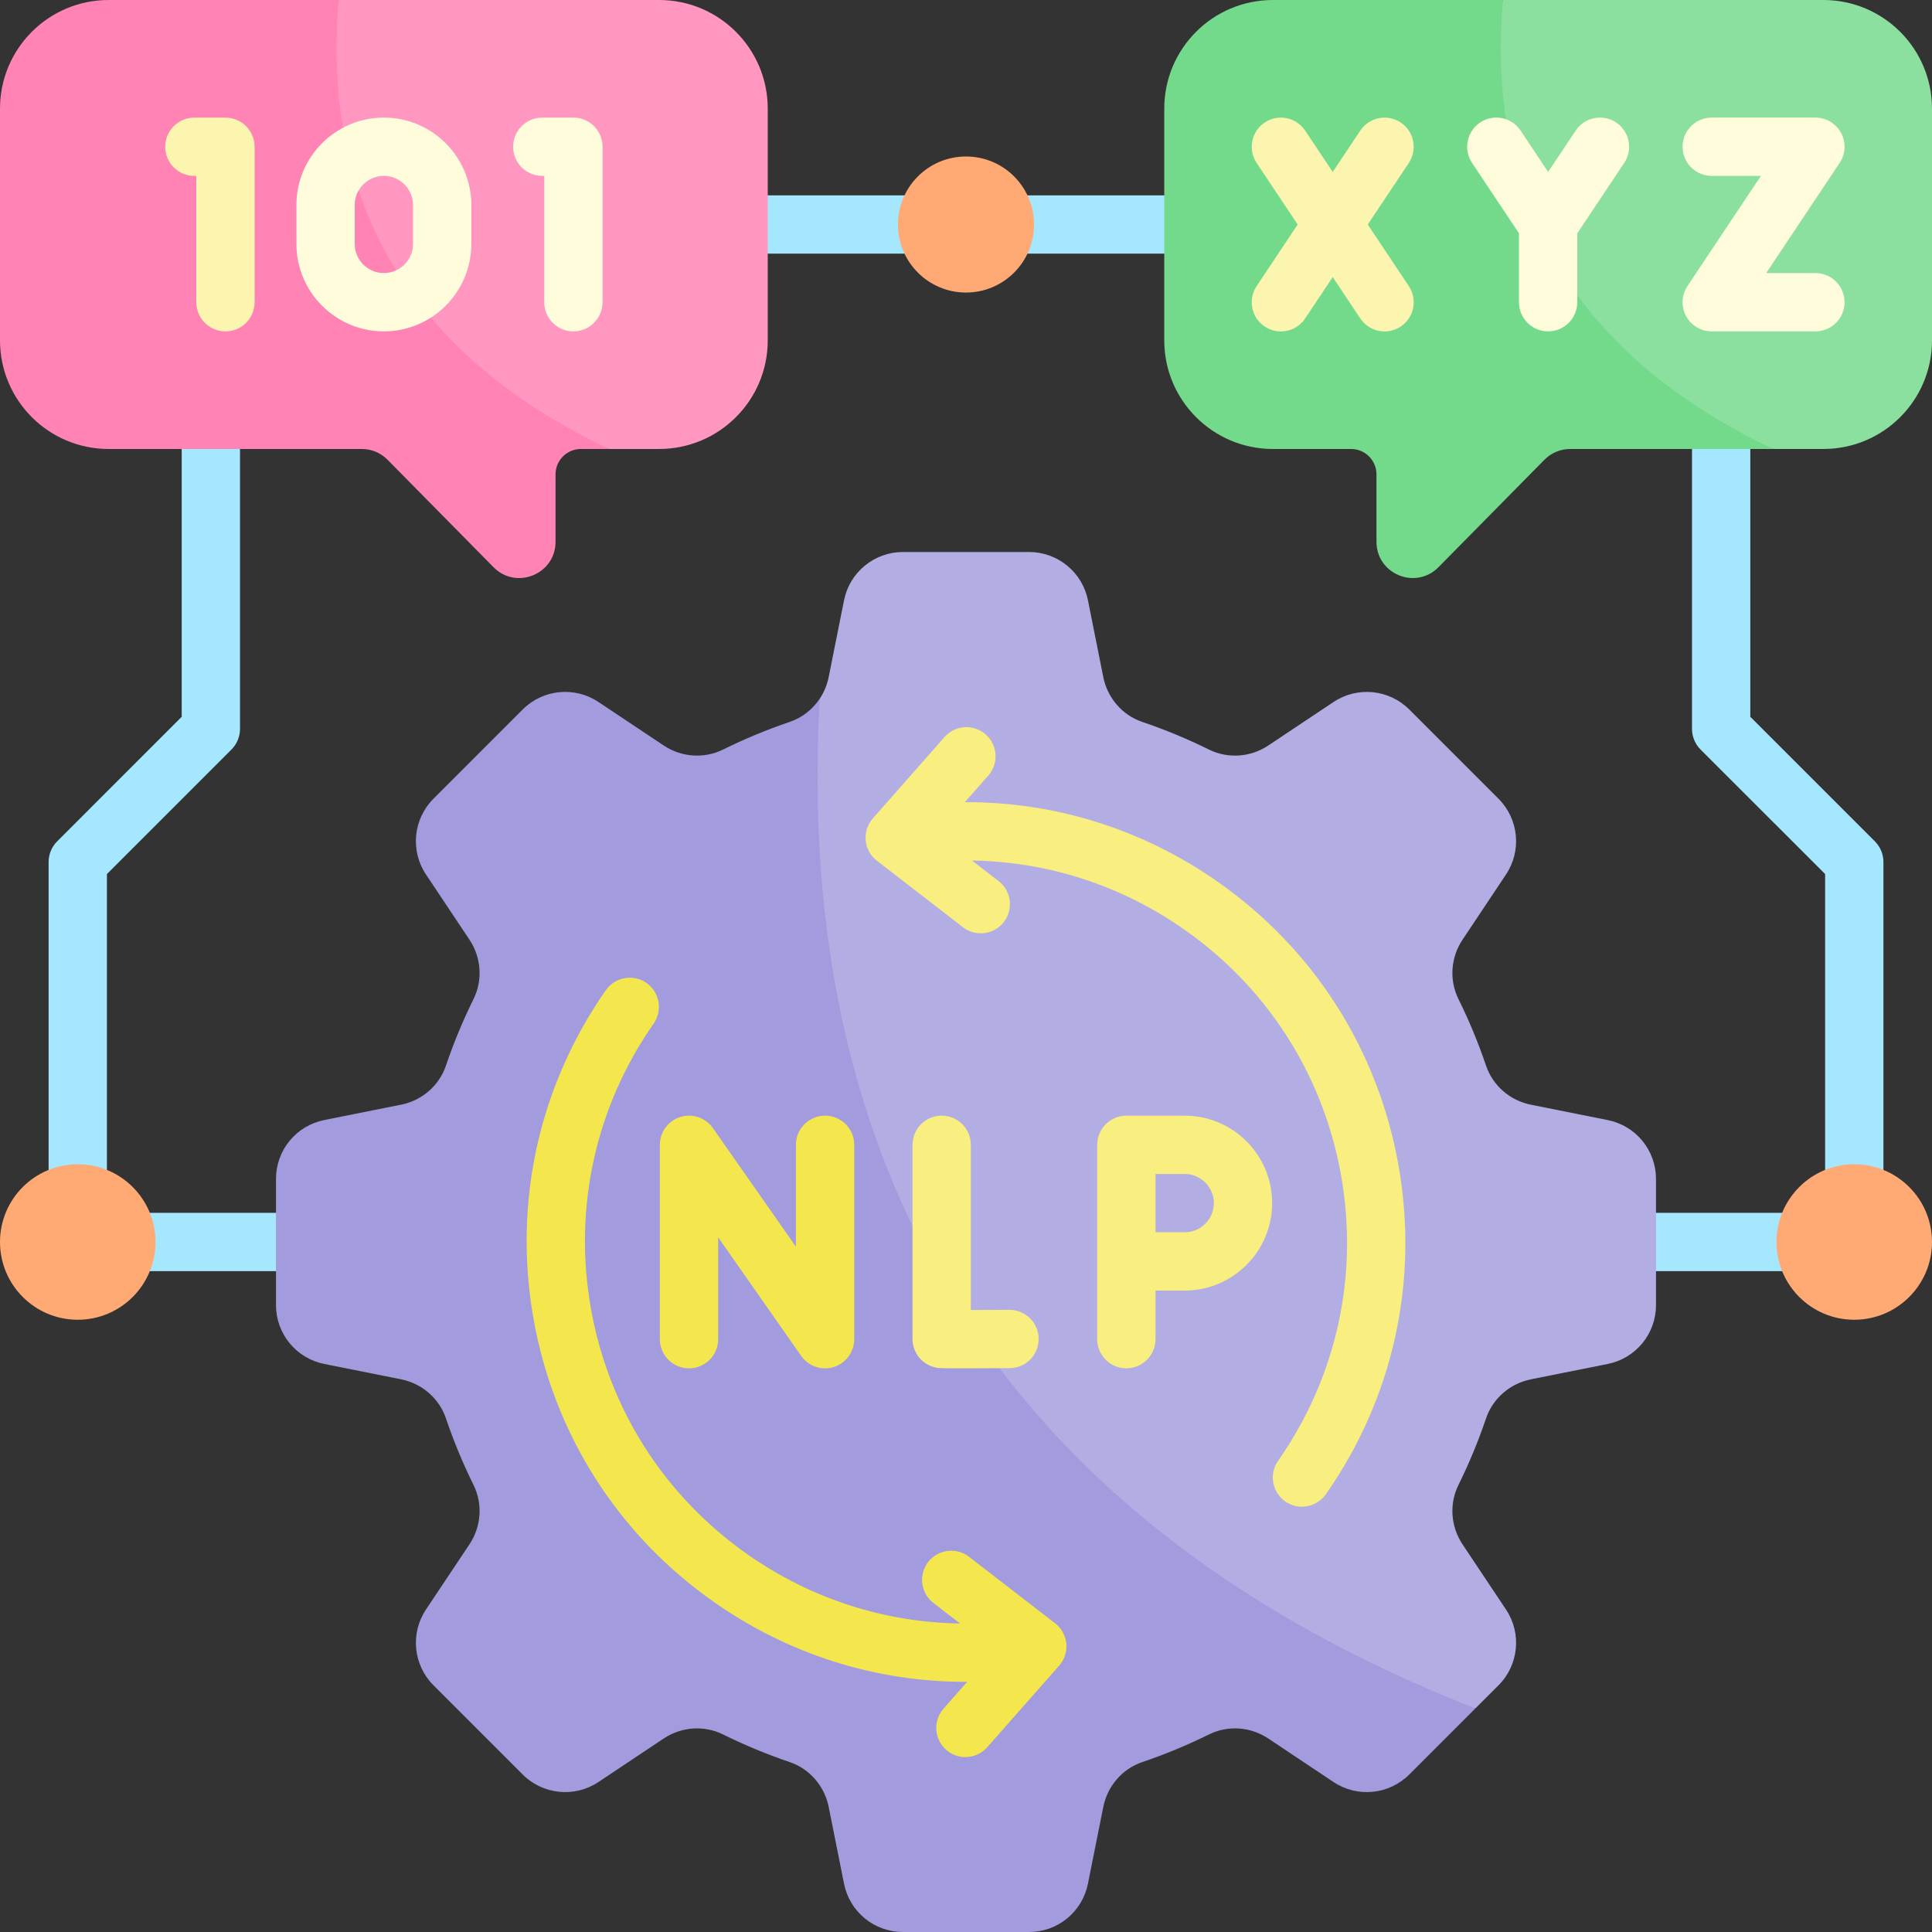
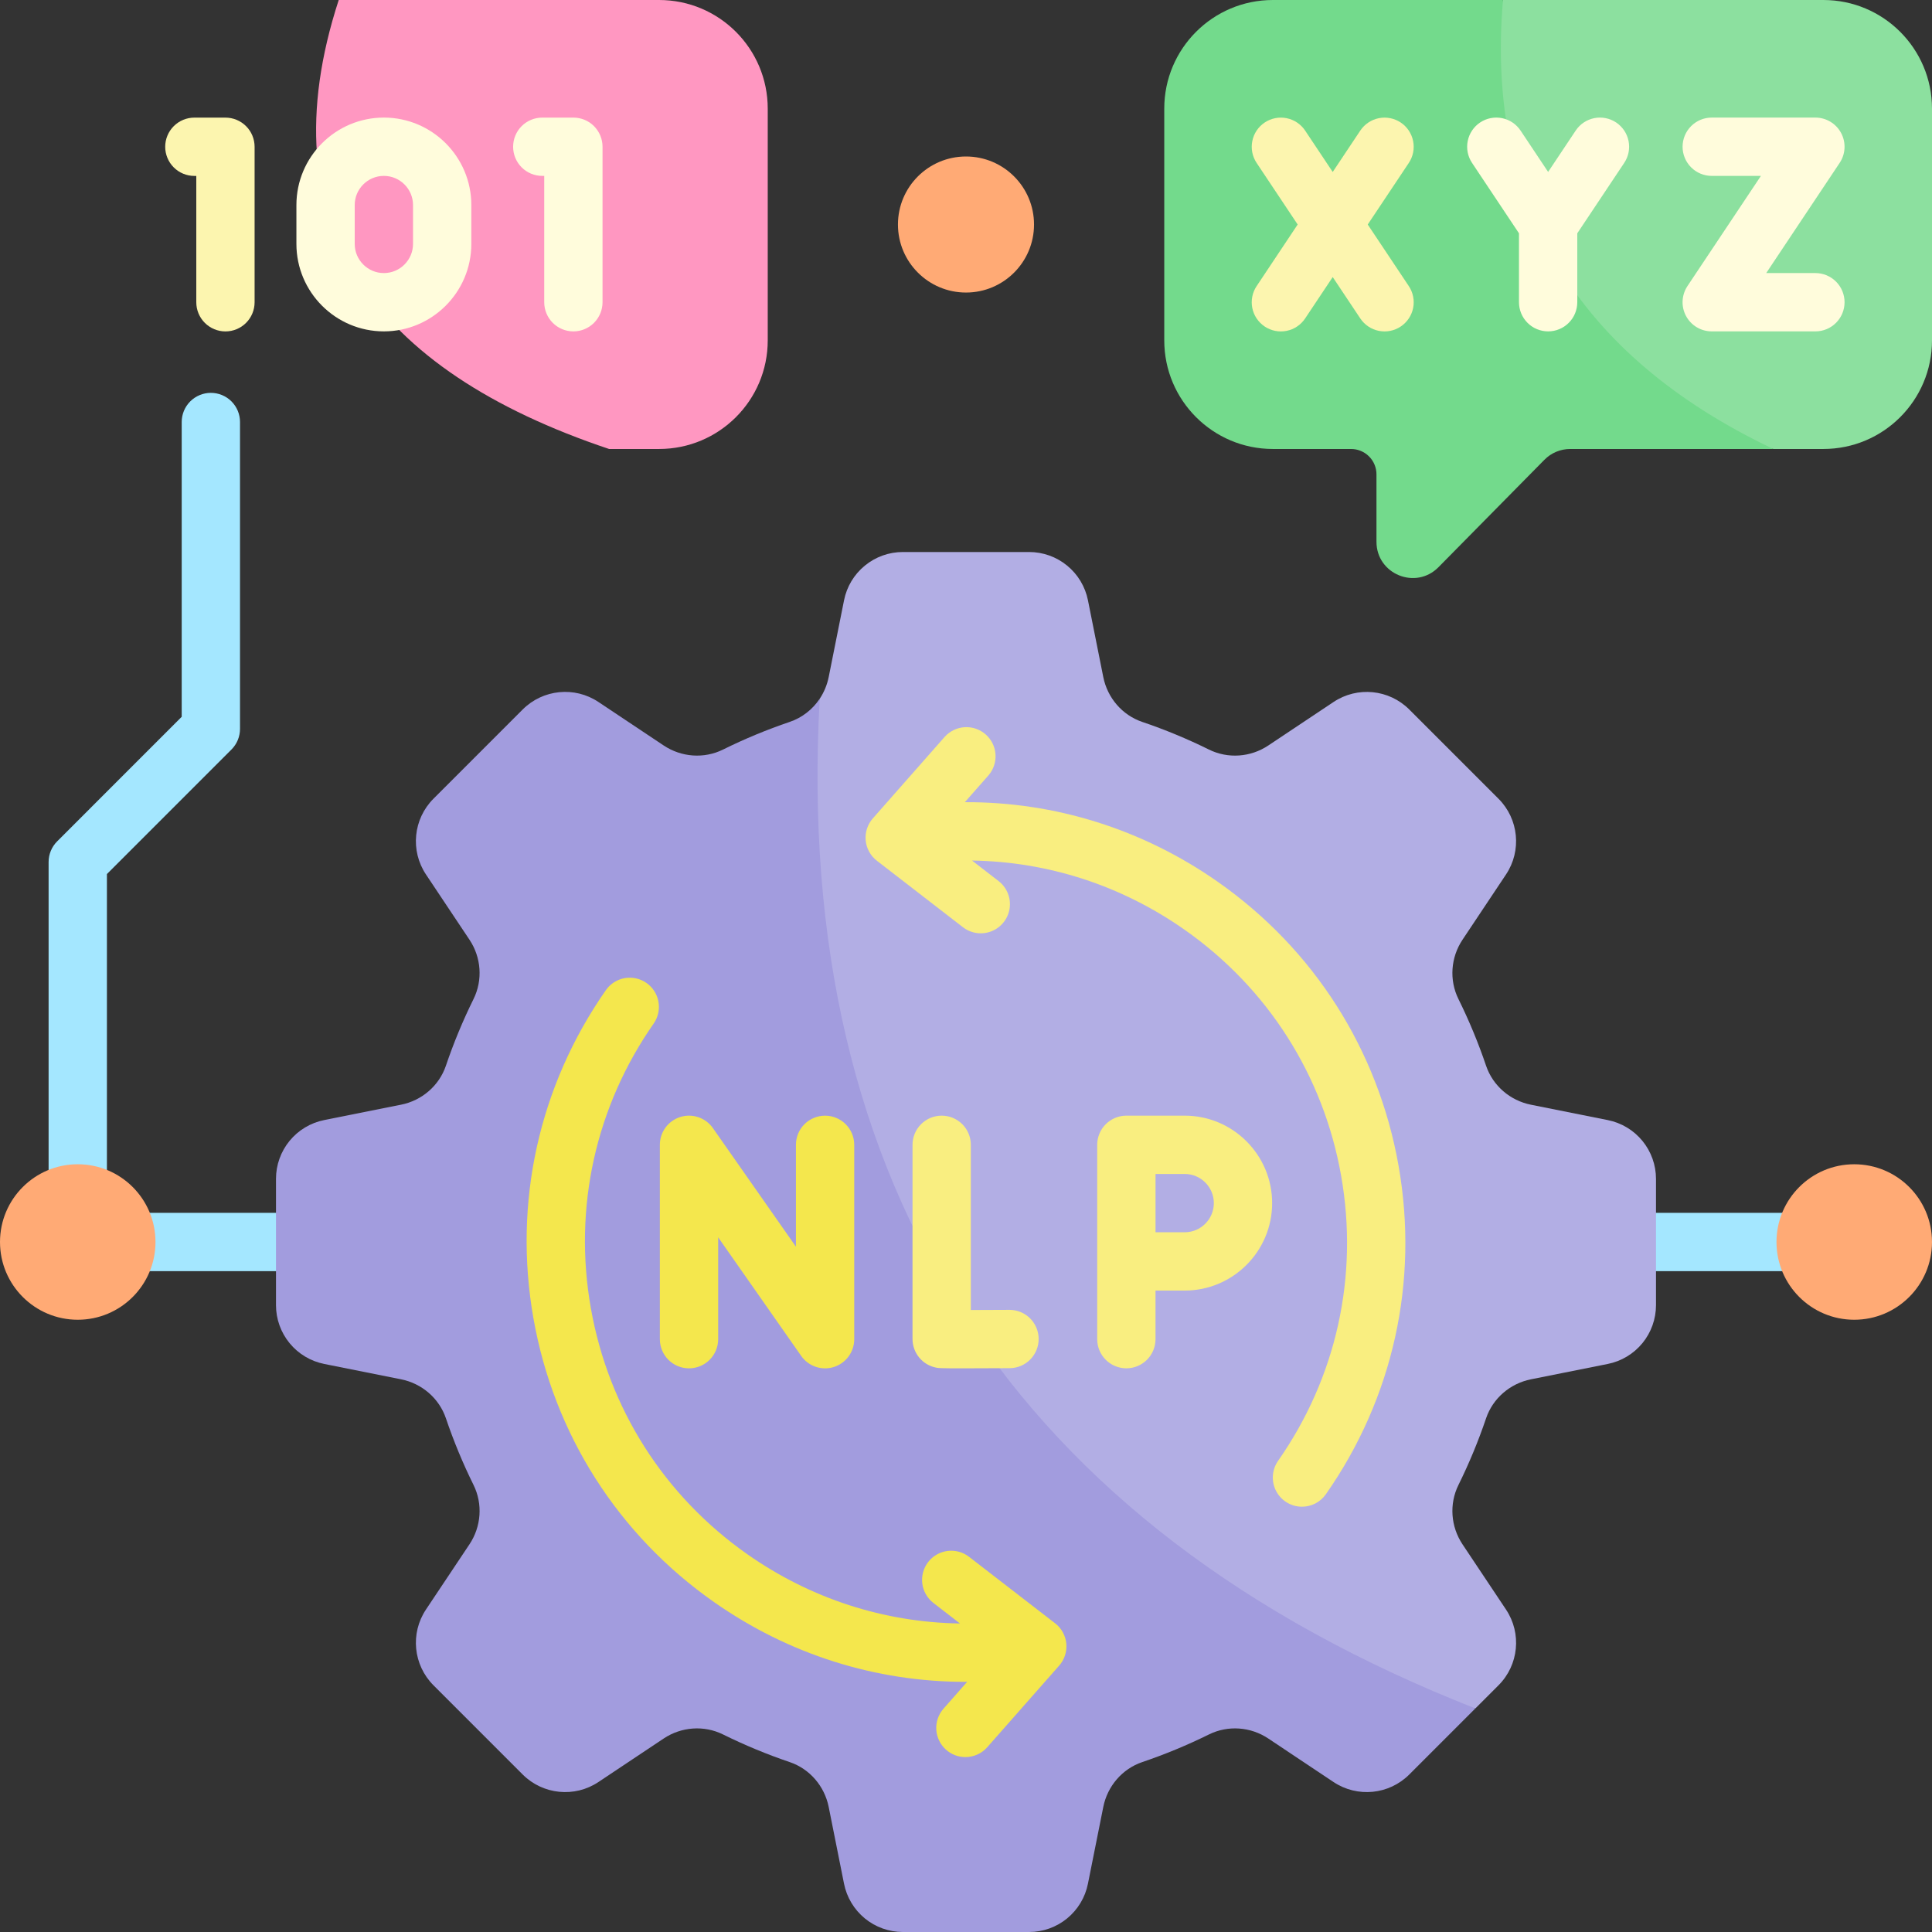
<svg xmlns="http://www.w3.org/2000/svg" width="100" height="100" viewBox="0 0 100 100" fill="none">
  <rect x="0" y="0" width="100" height="100" fill="#333333" stroke="none" />
  <g clip-path="url(#clip0_371_388)">
    <path d="M4.025 63.696C3.826 63.696 3.63 63.657 3.447 63.581C3.264 63.506 3.098 63.395 2.958 63.254C2.817 63.114 2.706 62.948 2.63 62.765C2.555 62.582 2.516 62.386 2.516 62.187V44.616C2.516 44.216 2.675 43.832 2.958 43.549L9.405 37.101V21.843C9.405 21.645 9.444 21.449 9.52 21.265C9.596 21.082 9.707 20.916 9.847 20.776C9.987 20.636 10.153 20.525 10.337 20.449C10.52 20.373 10.716 20.334 10.914 20.334C11.112 20.334 11.308 20.373 11.492 20.449C11.675 20.525 11.841 20.636 11.981 20.776C12.121 20.916 12.232 21.082 12.308 21.265C12.384 21.449 12.423 21.645 12.423 21.843V37.726C12.423 38.127 12.264 38.511 11.981 38.794L5.534 45.241V62.187C5.534 62.587 5.375 62.971 5.092 63.254C4.809 63.537 4.425 63.696 4.025 63.696Z" fill="#A4E7FF" />
    <path d="M19.457 65.795H5.353C4.953 65.795 4.569 65.636 4.286 65.353C4.003 65.07 3.844 64.686 3.844 64.286C3.844 63.886 4.003 63.502 4.286 63.219C4.569 62.936 4.953 62.777 5.353 62.777H19.457C20.29 62.777 20.966 63.453 20.966 64.286C20.966 65.12 20.29 65.795 19.457 65.795Z" fill="#A4E7FF" />
    <path d="M4.024 68.31C6.247 68.31 8.048 66.508 8.048 64.286C8.048 62.063 6.247 60.262 4.024 60.262C1.802 60.262 0 62.063 0 64.286C0 66.508 1.802 68.31 4.024 68.31Z" fill="#FFAA75" />
-     <path d="M95.977 63.696C95.778 63.696 95.582 63.657 95.399 63.581C95.216 63.506 95.05 63.395 94.909 63.254C94.769 63.114 94.658 62.948 94.582 62.765C94.507 62.582 94.468 62.386 94.468 62.187V45.241L88.02 38.794C87.737 38.511 87.578 38.127 87.578 37.726V21.843C87.578 21.443 87.737 21.059 88.02 20.776C88.303 20.493 88.687 20.334 89.087 20.334C89.487 20.334 89.871 20.493 90.154 20.776C90.437 21.059 90.596 21.443 90.596 21.843V37.101L97.044 43.549C97.327 43.832 97.486 44.216 97.486 44.616V62.187C97.486 62.386 97.447 62.582 97.371 62.765C97.295 62.948 97.184 63.114 97.044 63.254C96.903 63.395 96.737 63.506 96.554 63.581C96.371 63.657 96.175 63.696 95.977 63.696Z" fill="#A4E7FF" />
    <path d="M94.646 65.795H80.542C80.142 65.795 79.758 65.636 79.475 65.353C79.192 65.07 79.033 64.686 79.033 64.286C79.033 63.886 79.192 63.502 79.475 63.219C79.758 62.936 80.142 62.777 80.542 62.777H94.646C95.046 62.777 95.43 62.936 95.713 63.219C95.996 63.502 96.155 63.886 96.155 64.286C96.155 64.686 95.996 65.07 95.713 65.353C95.43 65.636 95.046 65.795 94.646 65.795Z" fill="#A4E7FF" />
    <path d="M95.975 68.31C98.198 68.31 100 66.508 100 64.286C100 62.063 98.198 60.262 95.975 60.262C93.753 60.262 91.951 62.063 91.951 64.286C91.951 66.508 93.753 68.31 95.975 68.31Z" fill="#FFAA75" />
-     <path d="M61.066 13.129H38.933C38.533 13.129 38.149 12.97 37.866 12.687C37.583 12.404 37.424 12.021 37.424 11.62C37.424 11.22 37.583 10.836 37.866 10.553C38.149 10.27 38.533 10.111 38.933 10.111H61.066C61.899 10.111 62.575 10.787 62.575 11.62C62.575 12.454 61.899 13.129 61.066 13.129Z" fill="#A4E7FF" />
    <path d="M39.738 5.624V17.618C39.738 20.723 37.22 23.239 34.114 23.239H31.526C19.352 19.162 13.741 11.643 17.532 0H34.114C37.22 0 39.738 2.517 39.738 5.624Z" fill="#FF97C1" />
-     <path d="M31.527 23.239H30.066C29.718 23.239 29.385 23.378 29.139 23.624C28.893 23.87 28.755 24.203 28.755 24.551V28.042C28.755 29.718 26.722 30.551 25.545 29.358L20.062 23.799C19.888 23.622 19.681 23.481 19.452 23.385C19.223 23.289 18.977 23.239 18.729 23.239H5.624C2.517 23.239 0 20.722 0 17.616V5.624C0 2.517 2.517 0 5.624 0H17.533C16.62 10.567 21.358 18.413 31.527 23.239Z" fill="#FF83B4" />
    <path d="M11.669 17.154C11.471 17.154 11.275 17.115 11.092 17.039C10.909 16.963 10.742 16.852 10.602 16.712C10.462 16.572 10.351 16.406 10.275 16.223C10.199 16.04 10.16 15.843 10.16 15.645V9.106H10.06C9.66 9.106 9.276 8.947 8.993 8.664C8.71 8.381 8.551 7.997 8.551 7.597C8.551 7.197 8.71 6.813 8.993 6.53C9.276 6.247 9.66 6.088 10.06 6.088H11.669C11.867 6.088 12.064 6.127 12.247 6.203C12.43 6.279 12.596 6.39 12.736 6.53C12.877 6.67 12.988 6.836 13.063 7.019C13.139 7.202 13.178 7.399 13.178 7.597V15.645C13.178 16.045 13.019 16.429 12.736 16.712C12.453 16.995 12.069 17.154 11.669 17.154Z" fill="#FCF5AF" />
    <path d="M29.678 17.153C29.48 17.153 29.284 17.114 29.1 17.038C28.917 16.962 28.751 16.851 28.611 16.711C28.471 16.571 28.36 16.404 28.284 16.221C28.208 16.038 28.169 15.842 28.169 15.644V9.104H28.068C27.668 9.104 27.284 8.946 27.001 8.663C26.718 8.38 26.559 7.996 26.559 7.596C26.559 7.195 26.718 6.811 27.001 6.528C27.284 6.246 27.668 6.087 28.068 6.087H29.678C29.876 6.087 30.072 6.126 30.255 6.201C30.439 6.277 30.605 6.388 30.745 6.528C30.885 6.669 30.996 6.835 31.072 7.018C31.148 7.201 31.187 7.397 31.187 7.596V15.644C31.187 16.044 31.028 16.428 30.745 16.711C30.462 16.994 30.078 17.153 29.678 17.153ZM19.869 17.152C17.373 17.152 15.342 15.121 15.342 12.625V10.613C15.342 8.117 17.373 6.086 19.869 6.086C22.365 6.086 24.396 8.117 24.396 10.613V12.625C24.396 15.121 22.365 17.152 19.869 17.152ZM19.869 9.104C19.037 9.104 18.36 9.781 18.36 10.613V12.625C18.36 13.457 19.037 14.134 19.869 14.134C20.701 14.134 21.378 13.457 21.378 12.625V10.613C21.378 9.781 20.701 9.104 19.869 9.104Z" fill="#FFFCDC" />
    <path d="M85.714 61.019V67.554C85.714 68.272 85.465 68.968 85.01 69.523C84.554 70.078 83.921 70.458 83.217 70.598L79.241 71.393C78.165 71.609 77.271 72.373 76.919 73.411C76.519 74.592 76.041 75.745 75.489 76.862C75.002 77.848 75.09 79.021 75.7 79.935L77.952 83.311C78.772 84.542 78.61 86.182 77.563 87.23L76.366 88.427C47.9 83.196 34.787 66.968 42.428 36.168C42.654 35.827 42.812 35.446 42.893 35.045L43.688 31.069C43.828 30.365 44.208 29.732 44.764 29.277C45.319 28.821 46.014 28.572 46.732 28.572H53.267C53.985 28.572 54.681 28.821 55.236 29.277C55.791 29.732 56.171 30.365 56.312 31.069L57.106 35.045C57.322 36.122 58.086 37.015 59.124 37.367C60.305 37.767 61.458 38.245 62.575 38.797C63.561 39.284 64.734 39.196 65.648 38.586L69.024 36.335C70.255 35.514 71.895 35.677 72.943 36.723L77.563 41.343C78.609 42.391 78.772 44.031 77.951 45.262L75.7 48.639C75.09 49.552 75.002 50.725 75.489 51.711C76.041 52.828 76.519 53.981 76.919 55.162C77.271 56.2 78.165 56.965 79.241 57.18L83.217 57.975C83.921 58.115 84.554 58.495 85.01 59.05C85.465 59.605 85.714 60.301 85.714 61.019Z" fill="#B2AEE4" />
    <path d="M76.365 88.427L72.943 91.849C71.895 92.895 70.255 93.058 69.023 92.237L65.647 89.986C64.734 89.376 63.561 89.288 62.575 89.775C61.457 90.327 60.305 90.805 59.124 91.205C58.086 91.557 57.321 92.451 57.106 93.527L56.311 97.503C56.171 98.207 55.79 98.84 55.235 99.296C54.68 99.751 53.985 100 53.267 100H46.732C46.014 100 45.318 99.751 44.763 99.296C44.208 98.84 43.828 98.207 43.687 97.503L42.893 93.527C42.677 92.451 41.913 91.557 40.874 91.205C39.694 90.805 38.541 90.327 37.424 89.775C36.438 89.288 35.265 89.376 34.351 89.986L30.975 92.237C29.744 93.058 28.104 92.895 27.055 91.849L22.436 87.23C21.39 86.181 21.227 84.541 22.047 83.31L24.299 79.934C24.909 79.02 24.997 77.847 24.51 76.861C23.958 75.744 23.48 74.591 23.08 73.41C22.727 72.372 21.834 71.608 20.758 71.392L16.782 70.598C16.078 70.457 15.444 70.077 14.989 69.522C14.534 68.967 14.285 68.271 14.285 67.553V61.018C14.285 60.3 14.534 59.605 14.989 59.049C15.445 58.494 16.078 58.114 16.782 57.974L20.758 57.179C21.834 56.964 22.728 56.199 23.08 55.161C23.48 53.98 23.958 52.827 24.51 51.71C24.997 50.724 24.909 49.551 24.299 48.638L22.047 45.261C21.227 44.03 21.39 42.39 22.436 41.342L27.055 36.722C28.104 35.676 29.744 35.513 30.975 36.334L34.351 38.585C35.265 39.195 36.438 39.284 37.424 38.797C38.541 38.244 39.694 37.766 40.874 37.366C41.52 37.147 42.06 36.718 42.428 36.167C41.035 61.431 52.548 79.076 76.365 88.427Z" fill="#A29CDE" />
    <path d="M55.192 85.071C55.172 84.866 55.111 84.666 55.011 84.486C54.911 84.305 54.776 84.147 54.612 84.021L50.157 80.58C50.001 80.459 49.822 80.369 49.63 80.317C49.439 80.266 49.239 80.252 49.043 80.277C48.846 80.302 48.657 80.366 48.485 80.465C48.313 80.563 48.162 80.695 48.041 80.851C47.92 81.008 47.831 81.187 47.779 81.379C47.727 81.57 47.713 81.769 47.738 81.966C47.763 82.163 47.827 82.352 47.926 82.524C48.024 82.696 48.156 82.847 48.312 82.968L49.688 84.031C45.776 83.975 41.97 82.752 38.694 80.456C34.379 77.43 31.498 72.904 30.582 67.71C29.666 62.516 30.826 57.278 33.847 52.96C34.068 52.632 34.152 52.23 34.08 51.84C34.008 51.451 33.786 51.105 33.462 50.878C33.137 50.651 32.736 50.561 32.346 50.626C31.955 50.692 31.606 50.909 31.374 51.23C27.891 56.208 26.554 62.247 27.61 68.234C28.665 74.221 31.986 79.439 36.962 82.926C40.829 85.638 45.335 87.052 49.96 87.052L50.06 87.051L48.837 88.44C48.706 88.588 48.605 88.761 48.541 88.949C48.477 89.136 48.45 89.335 48.463 89.532C48.475 89.73 48.527 89.924 48.614 90.101C48.701 90.279 48.822 90.438 48.971 90.569C49.246 90.812 49.601 90.947 49.968 90.946C50.183 90.947 50.395 90.901 50.59 90.813C50.785 90.725 50.96 90.596 51.101 90.435L54.822 86.212C54.958 86.057 55.062 85.876 55.125 85.68C55.189 85.484 55.212 85.276 55.192 85.071Z" fill="#F4E74D" />
    <path d="M72.389 60.338C71.334 54.352 68.013 49.134 63.038 45.646C59.142 42.915 54.599 41.5 49.94 41.521L51.163 40.133C51.423 39.832 51.554 39.441 51.527 39.044C51.5 38.647 51.317 38.276 51.019 38.014C50.72 37.751 50.33 37.616 49.933 37.639C49.536 37.663 49.164 37.842 48.898 38.138L45.178 42.36C45.041 42.515 44.938 42.696 44.874 42.893C44.811 43.089 44.788 43.296 44.808 43.502C44.827 43.707 44.889 43.906 44.989 44.087C45.088 44.268 45.224 44.426 45.388 44.552L49.842 47.993C50.106 48.198 50.43 48.308 50.764 48.308C51.079 48.308 51.386 48.21 51.642 48.027C51.898 47.843 52.091 47.585 52.193 47.287C52.295 46.989 52.301 46.666 52.21 46.365C52.119 46.063 51.937 45.797 51.688 45.605L50.312 44.542C54.224 44.598 58.029 45.82 61.306 48.117C65.621 51.143 68.502 55.669 69.418 60.863C70.334 66.057 69.174 71.295 66.153 75.613C65.995 75.839 65.902 76.104 65.884 76.379C65.866 76.654 65.924 76.93 66.051 77.174C66.178 77.419 66.371 77.624 66.606 77.767C66.842 77.911 67.113 77.987 67.388 77.987C67.632 77.987 67.871 77.929 68.086 77.817C68.302 77.705 68.487 77.542 68.626 77.343C72.109 72.365 73.445 66.326 72.389 60.338Z" fill="#F9EE80" />
    <path d="M42.706 57.747C42.507 57.747 42.311 57.786 42.128 57.862C41.945 57.937 41.779 58.048 41.638 58.189C41.498 58.329 41.387 58.495 41.311 58.678C41.236 58.861 41.197 59.058 41.197 59.256V64.529L36.907 58.401C36.725 58.135 36.462 57.935 36.158 57.83C35.853 57.724 35.523 57.718 35.216 57.814C34.908 57.91 34.639 58.101 34.448 58.36C34.257 58.62 34.154 58.934 34.154 59.256V69.316C34.154 69.514 34.193 69.71 34.269 69.894C34.345 70.077 34.456 70.243 34.596 70.383C34.736 70.523 34.903 70.634 35.086 70.71C35.269 70.786 35.465 70.825 35.663 70.825C35.861 70.825 36.058 70.786 36.241 70.71C36.424 70.634 36.59 70.523 36.73 70.383C36.87 70.243 36.982 70.077 37.057 69.894C37.133 69.71 37.172 69.514 37.172 69.316V64.043L41.462 70.171C41.644 70.436 41.907 70.637 42.211 70.742C42.515 70.848 42.845 70.853 43.153 70.758C43.461 70.662 43.73 70.471 43.921 70.211C44.112 69.952 44.215 69.638 44.215 69.316V59.256C44.215 59.058 44.175 58.861 44.1 58.678C44.024 58.495 43.913 58.329 43.773 58.189C43.632 58.048 43.466 57.937 43.283 57.862C43.1 57.786 42.904 57.747 42.706 57.747Z" fill="#F4E74D" />
    <path d="M61.319 57.746H58.3C58.102 57.746 57.906 57.785 57.723 57.861C57.54 57.937 57.373 58.048 57.233 58.188C57.093 58.328 56.982 58.495 56.906 58.678C56.83 58.861 56.791 59.057 56.791 59.255V69.315C56.791 69.716 56.95 70.1 57.233 70.382C57.516 70.665 57.9 70.824 58.3 70.824C58.701 70.824 59.084 70.665 59.367 70.382C59.65 70.1 59.809 69.716 59.809 69.315V66.8H61.318C63.815 66.8 65.846 64.769 65.846 62.273C65.846 59.777 63.815 57.746 61.319 57.746ZM61.319 63.782H59.81V60.764H61.319C62.151 60.764 62.828 61.441 62.828 62.273C62.828 63.105 62.151 63.782 61.319 63.782ZM49.79 70.825C48.667 70.825 48.595 70.813 48.487 70.794C48.136 70.734 47.817 70.552 47.588 70.28C47.358 70.008 47.233 69.663 47.232 69.307V59.255C47.232 58.855 47.391 58.471 47.674 58.188C47.957 57.905 48.341 57.746 48.741 57.746C49.142 57.746 49.525 57.905 49.808 58.188C50.091 58.471 50.25 58.855 50.25 59.255V67.806C50.854 67.805 51.573 67.802 52.256 67.798H52.264C52.662 67.801 53.042 67.961 53.322 68.243C53.602 68.525 53.76 68.906 53.761 69.303C53.762 69.7 53.606 70.082 53.328 70.365C53.049 70.649 52.67 70.811 52.273 70.816C51.119 70.823 50.332 70.825 49.79 70.825Z" fill="#F9EE80" />
    <path d="M50 15.142C51.944 15.142 53.521 13.565 53.521 11.621C53.521 9.676 51.944 8.1 50 8.1C48.055 8.1 46.478 9.676 46.478 11.621C46.478 13.565 48.055 15.142 50 15.142Z" fill="#FFAA75" />
    <path d="M100 5.624V17.618C100 20.723 97.483 23.239 94.377 23.239H91.789C77.614 19.72 72.412 12.026 77.795 0H94.377C97.483 0 100 2.517 100 5.624Z" fill="#8CE09F" />
    <path d="M91.789 23.239H81.272C81.023 23.239 80.777 23.289 80.548 23.385C80.319 23.481 80.112 23.622 79.938 23.799L74.455 29.358C73.278 30.551 71.246 29.718 71.246 28.042V24.553C71.246 24.381 71.212 24.21 71.146 24.051C71.08 23.891 70.984 23.747 70.862 23.625C70.74 23.503 70.595 23.406 70.436 23.34C70.277 23.274 70.106 23.239 69.934 23.239H65.885C62.779 23.239 60.262 20.722 60.262 17.618V5.624C60.261 2.517 62.779 0 65.885 0H77.795C76.881 10.567 81.62 18.413 91.789 23.239Z" fill="#73DA8C" />
    <path d="M70.794 11.621L72.919 8.434C73.141 8.101 73.222 7.693 73.143 7.301C73.065 6.908 72.834 6.563 72.501 6.341C72.168 6.119 71.76 6.039 71.368 6.117C70.975 6.196 70.63 6.427 70.408 6.76L68.981 8.901L67.554 6.76C67.332 6.427 66.987 6.196 66.594 6.117C66.202 6.039 65.794 6.119 65.461 6.341C65.128 6.563 64.897 6.908 64.819 7.301C64.74 7.693 64.821 8.101 65.043 8.434L67.167 11.621L65.043 14.808C64.933 14.973 64.856 15.158 64.818 15.352C64.779 15.547 64.779 15.747 64.818 15.941C64.857 16.135 64.934 16.32 65.044 16.485C65.155 16.649 65.296 16.791 65.461 16.901C65.626 17.011 65.811 17.087 66.005 17.126C66.2 17.164 66.4 17.164 66.594 17.125C66.789 17.087 66.974 17.01 67.138 16.899C67.303 16.789 67.444 16.647 67.554 16.482L68.981 14.341L70.408 16.482C70.518 16.647 70.659 16.789 70.824 16.899C70.989 17.01 71.173 17.087 71.368 17.125C71.562 17.164 71.762 17.164 71.957 17.126C72.151 17.087 72.336 17.011 72.501 16.901C72.666 16.791 72.808 16.649 72.918 16.485C73.028 16.32 73.105 16.135 73.144 15.941C73.183 15.747 73.183 15.547 73.144 15.352C73.106 15.158 73.029 14.973 72.919 14.808L70.794 11.621Z" fill="#FCF5AF" />
    <path d="M93.965 17.152H88.599C88.326 17.152 88.058 17.078 87.823 16.938C87.589 16.798 87.397 16.596 87.268 16.355C87.139 16.115 87.078 15.843 87.091 15.571C87.105 15.298 87.192 15.034 87.343 14.806L91.145 9.104H88.599C88.199 9.104 87.815 8.945 87.532 8.662C87.249 8.379 87.09 7.995 87.09 7.595C87.09 7.195 87.249 6.811 87.532 6.528C87.815 6.245 88.199 6.086 88.599 6.086H93.965C94.238 6.086 94.506 6.16 94.74 6.301C94.974 6.441 95.166 6.642 95.295 6.883C95.424 7.124 95.485 7.395 95.472 7.668C95.459 7.941 95.372 8.205 95.22 8.432L91.419 14.134H93.965C94.365 14.134 94.749 14.293 95.032 14.576C95.315 14.859 95.474 15.243 95.474 15.643C95.474 16.044 95.315 16.427 95.032 16.71C94.749 16.994 94.365 17.152 93.965 17.152ZM80.131 17.152C79.933 17.152 79.737 17.113 79.554 17.037C79.371 16.962 79.204 16.851 79.064 16.71C78.924 16.57 78.813 16.404 78.737 16.221C78.661 16.038 78.622 15.841 78.622 15.643V12.076L76.193 8.432C75.971 8.099 75.89 7.691 75.969 7.299C76.047 6.907 76.278 6.561 76.611 6.339C76.944 6.117 77.352 6.037 77.744 6.115C78.137 6.194 78.482 6.425 78.704 6.758L80.131 8.899L81.558 6.758C81.668 6.593 81.809 6.451 81.974 6.341C82.139 6.231 82.324 6.154 82.518 6.115C82.712 6.076 82.912 6.076 83.107 6.115C83.301 6.153 83.486 6.229 83.651 6.339C83.816 6.449 83.957 6.591 84.068 6.755C84.178 6.92 84.255 7.105 84.294 7.299C84.332 7.493 84.333 7.693 84.294 7.888C84.256 8.082 84.179 8.267 84.069 8.432L81.64 12.076V15.643C81.64 15.841 81.601 16.038 81.525 16.221C81.45 16.404 81.338 16.57 81.198 16.71C81.058 16.85 80.892 16.962 80.709 17.037C80.526 17.113 80.329 17.152 80.131 17.152Z" fill="#FFFCDC" />
  </g>
  <defs>
    <clipPath id="clip0_371_388">
      <rect width="100" height="100" fill="white" />
    </clipPath>
  </defs>
</svg>